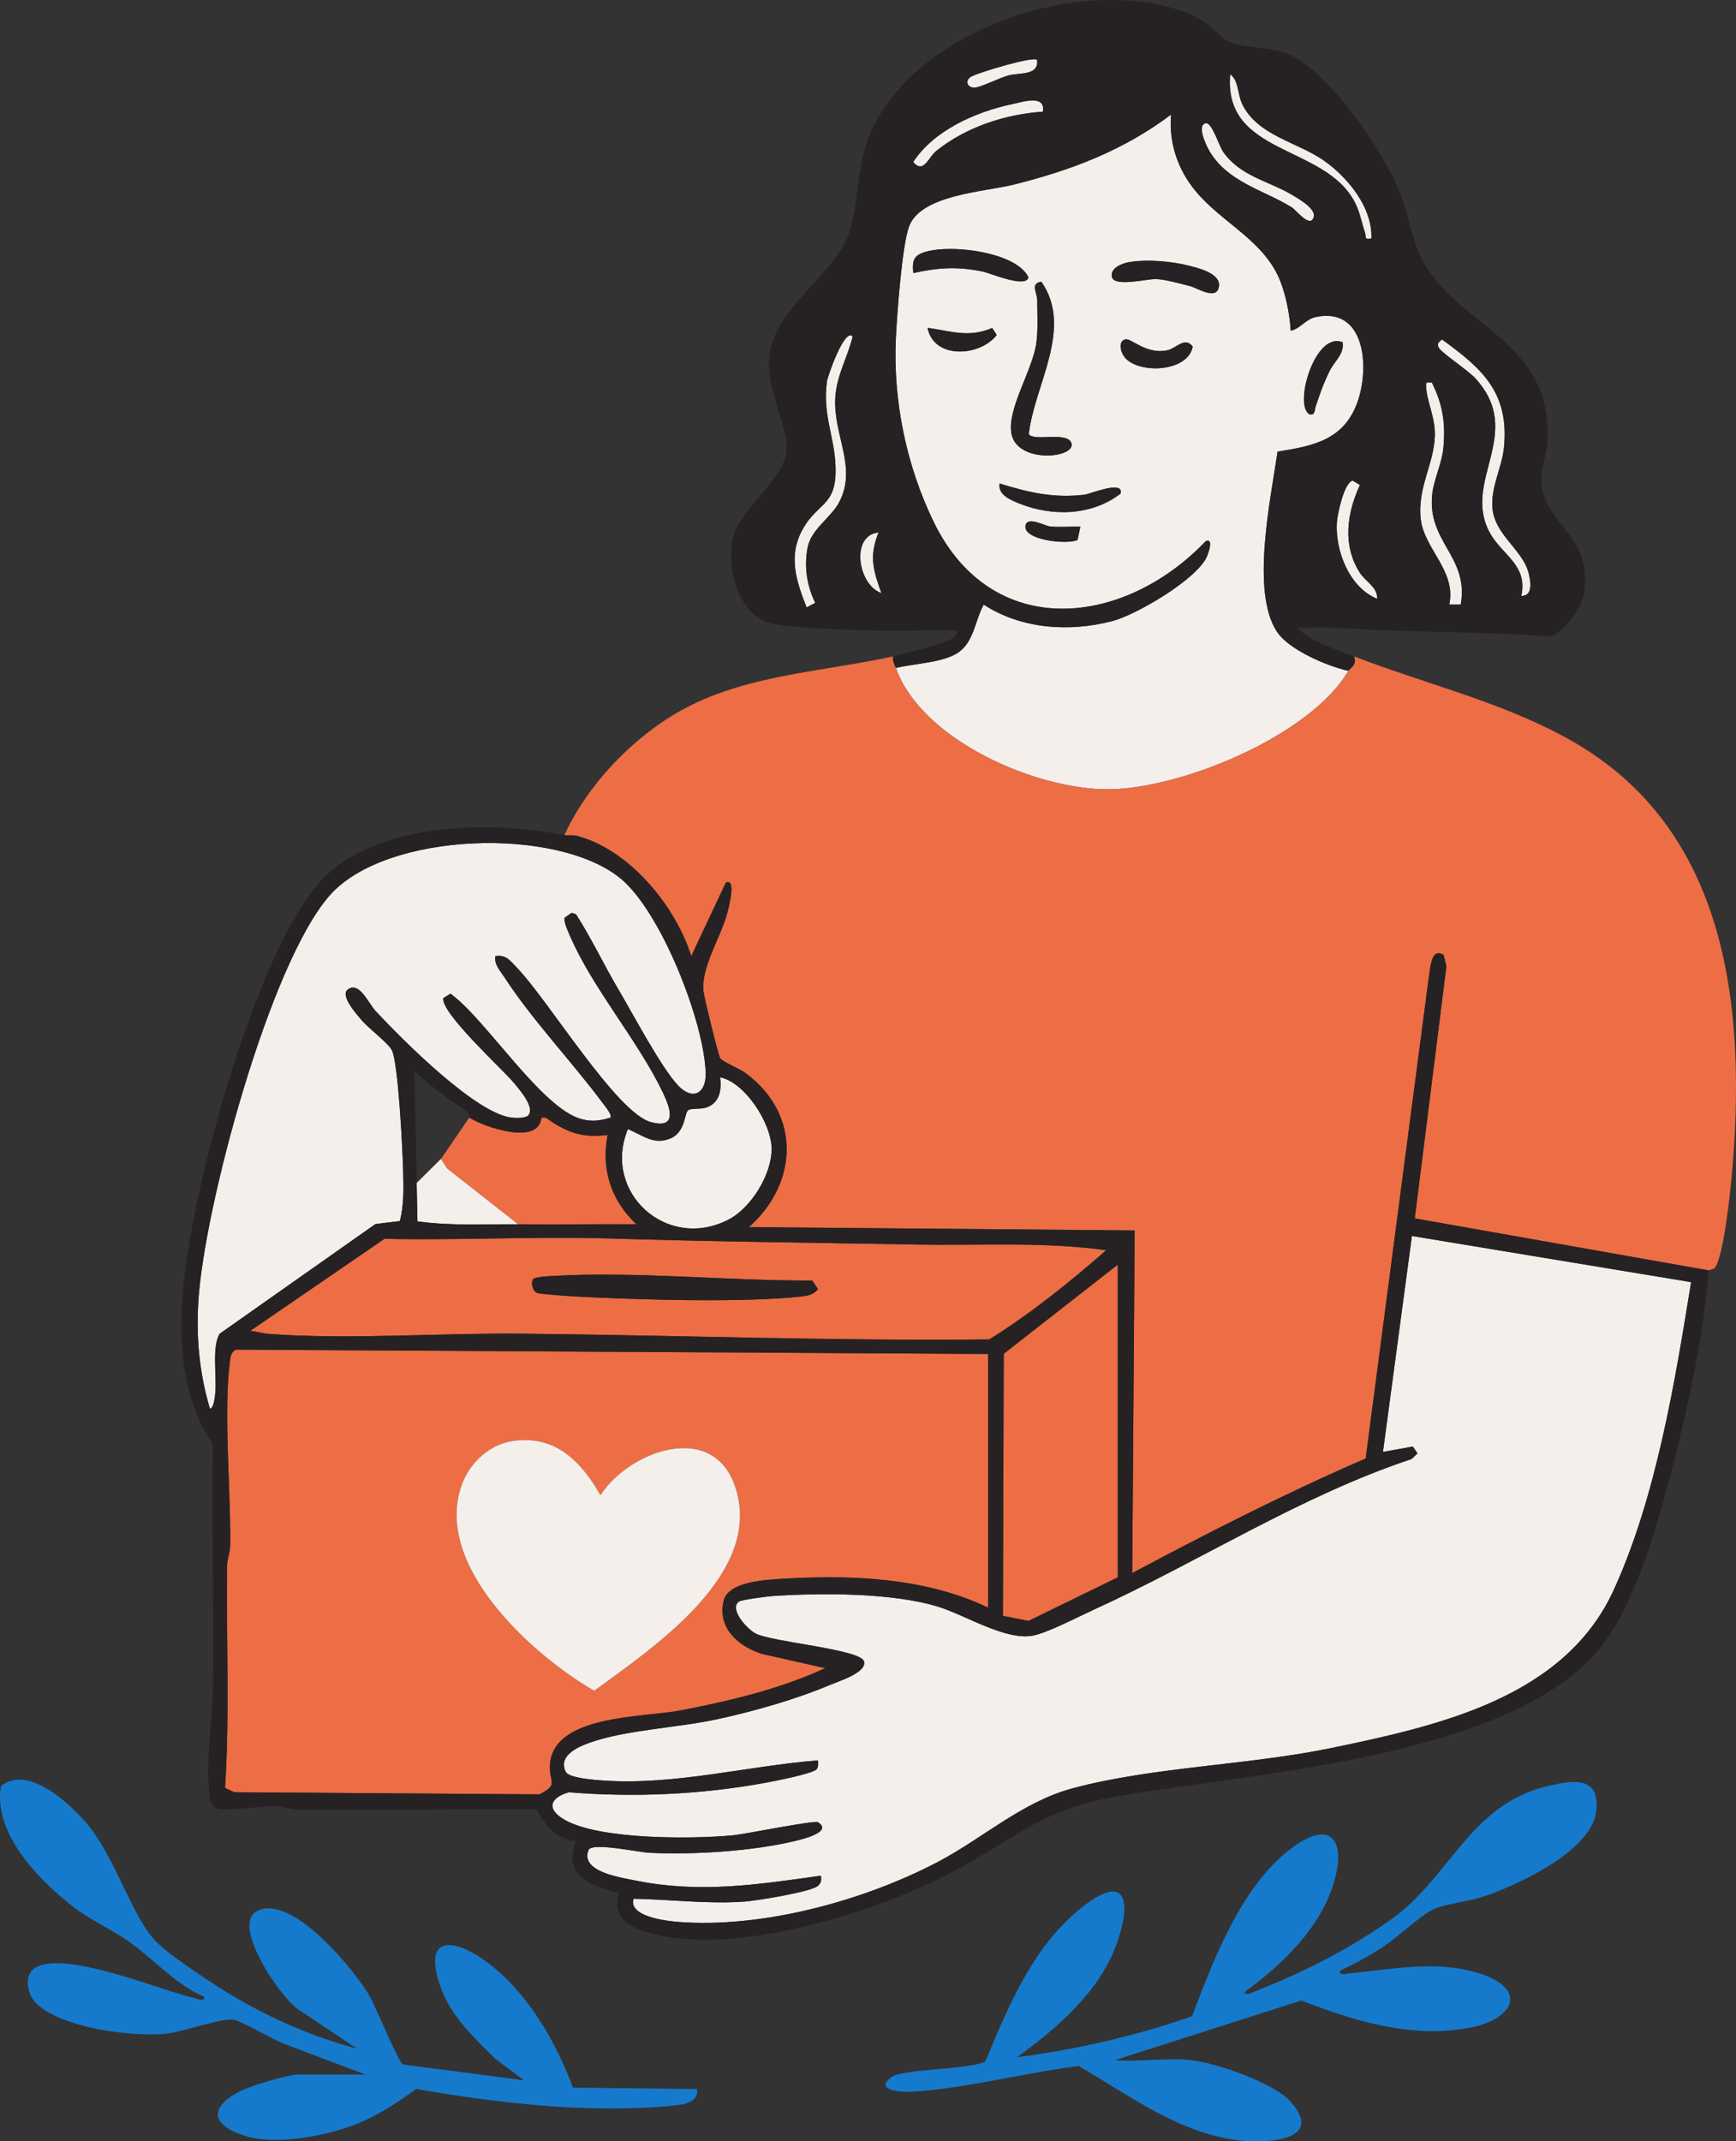
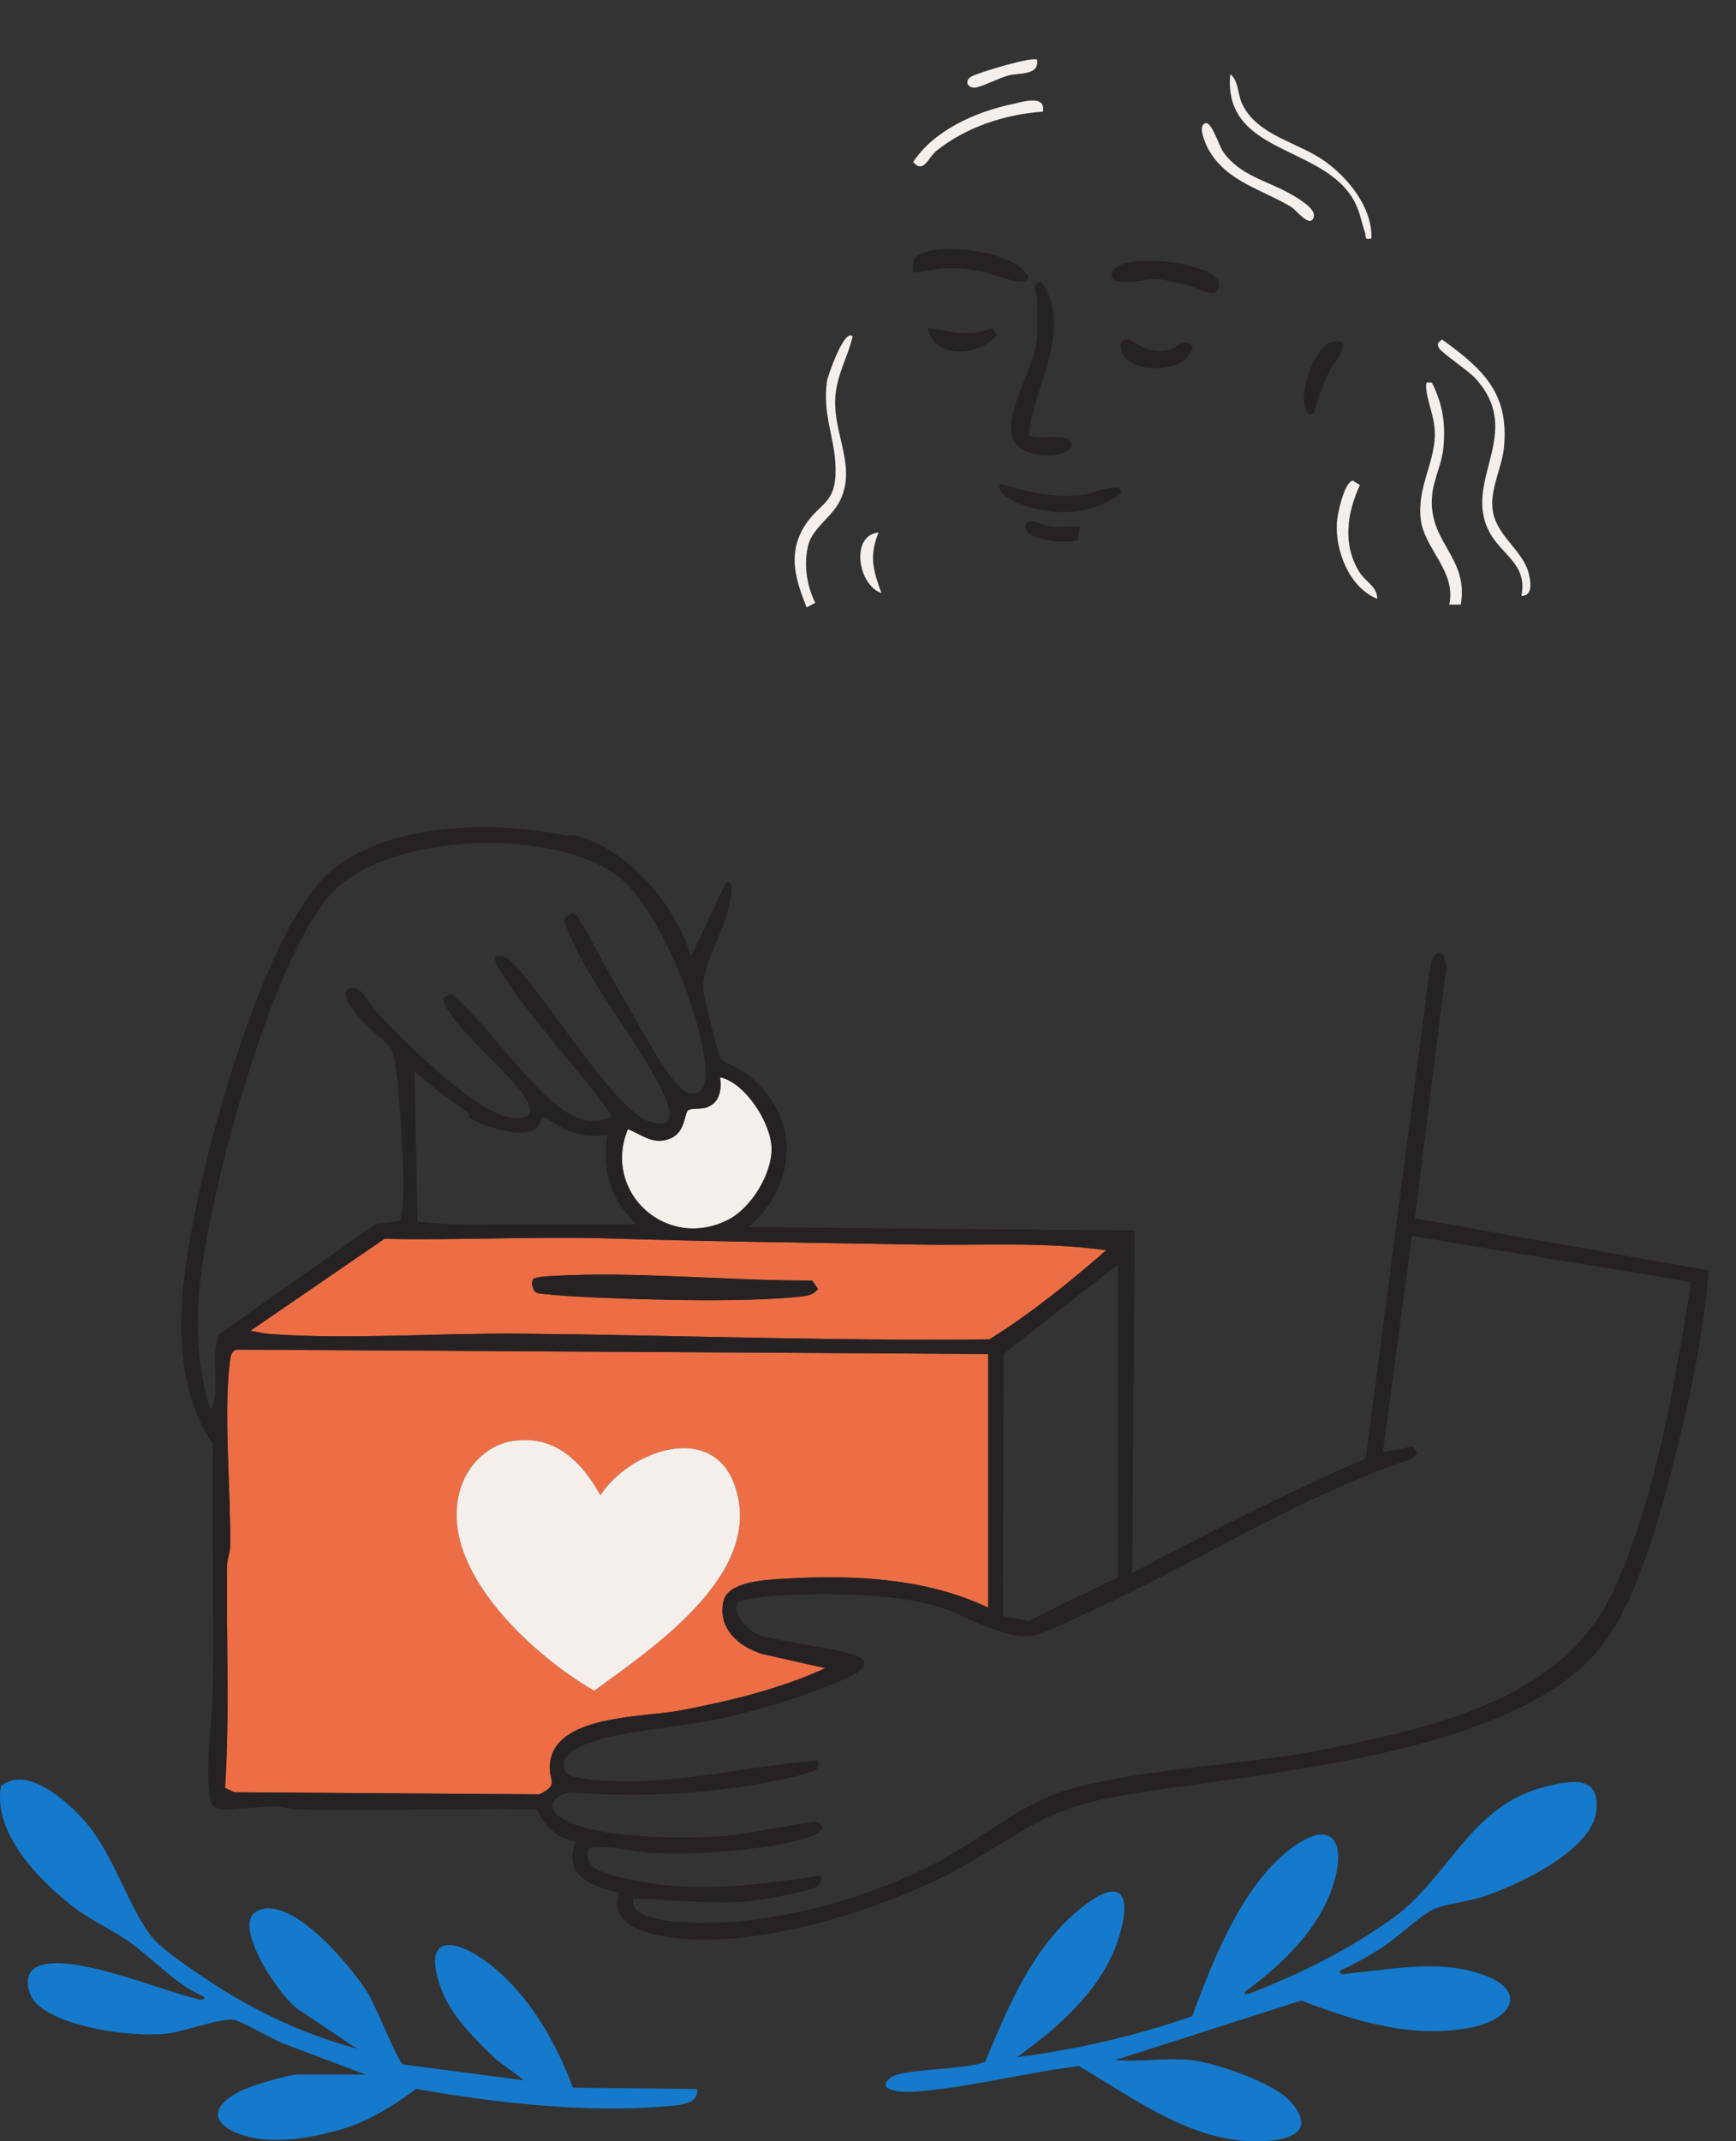
<svg xmlns="http://www.w3.org/2000/svg" id="uuid-4a35c0e3-262d-443a-80a3-b8e453f34f42" width="602.327" height="742.894" viewBox="0 0 602.327 742.894">
  <rect x="0" y="0" width="602.327" height="742.894" fill="#333333" stroke="none" />
  <g id="uuid-cd97d108-9338-48a9-96d9-ba300cb1cb0d">
    <path id="uuid-1ed7b293-693d-4f26-9fb6-bc7ba5726c61" d="M350.801,36.213c-12.407,2.672-26.845,9.071-33.966,20.014,3.669,4.228,5.174-1.605,8.07-3.91,10.387-8.269,23.775-12.643,36.925-13.579,1.043-6.115-7.054-3.381-11.029-2.525ZM304.824,184.747c-9.878.906-7.164,18.332.995,20.995-2.879-7.916-4.319-12.75-.995-20.995ZM470.01,70.062c1.956,3.748,2.267,6.793,3.561,10.487.567,1.617-.517,2.67,2.253,2.189.435-10.731-8.159-21.19-16.469-27.02-9.197-6.452-23.132-8.675-28.359-19.641-1.673-3.509-1.169-8.105-4.156-10.334-2.559,28.188,32.719,24.298,43.17,44.319ZM338.858,30.297c3.074-.747,7.446-3.059,10.935-4.092,3.651-1.081,10.772.212,10.031-5.458-1.343-1.306-20.047,4.336-22.717,5.762-2.852,1.524-1.192,4.503,1.751,3.787ZM295.824,116.747c-2.793-3.159-8.687,13.878-8.91,15.58-1.478,11.279,2.223,18.166,2.895,27.927,1.08,15.698-5.9,13.419-11.414,23.554-5.018,9.224-2.104,17.853,1.464,26.932l3.006-1.586c-2.945-5.961-3.983-12.89-2.591-19.466,1.295-6.119,7.919-10.024,10.769-15.232,6.566-11.997-1.932-23.437-1.245-36.254.434-8.09,4.251-13.934,6.026-21.455ZM530.352,198.711c-2.125-8.079-11.764-13.158-12.536-22.477-.603-7.289,3.326-14.029,4.005-21.001,1.843-18.933-7.377-27.231-21.498-37.467-1.162,1.06-1.963,1.302-1.028,3.007.89,1.624,10.168,7.828,12.56,10.443,17.566,19.199-4.979,35.725,5.168,53.832,4.235,7.557,13.158,11.028,10.812,21.689,4.172.072,3.275-5.146,2.517-8.027ZM496.941,171.348c.582-5.177,3.365-10.525,3.872-16.122.766-8.44-.25-14.97-4-22.48-1.81-.09-2.094-.489-2.004,1.496.233,5.078,3.235,10.659,3.033,16.957-.316,9.862-6.148,18.098-4.899,28.935,1.182,10.264,12.439,18.071,9.889,29.612h3.991c2.941-16.702-11.768-21.628-9.884-38.399ZM471.637,198.435c-5.903-9.531-4.273-20.435.196-30.171l-2.49-1.518c-2.993.63-5.312,11.594-5.497,14.512-.627,9.868,4.375,22.635,13.978,26.479.159-4.156-4.051-5.854-6.187-9.303ZM447.77,67.302c-8.004-4.626-17.503-6.253-23.377-14.623-1.432-2.04-3.924-10.377-6.049-9.931-3.181.668.142,7.609.933,9.047,6.235,11.327,18.987,14.012,28.887,20.113,1.499.924,6.545,7.568,7.663,3.319.777-2.952-5.795-6.617-8.057-7.924ZM249.834,373.747c.61,4.483-.148,9.032-4.95,10.55-1.889.597-4.95.079-6.117.883-1.342.924-.859,7.612-6.194,9.8-5.923,2.429-9.661-1.274-14.729-3.236-8.985,21.889,13.469,42.401,34.884,31.397,7.962-4.091,15.151-15.868,14.993-24.797-.155-8.709-9.217-22.833-17.888-24.598Z" style="fill:#f4efeb;" />
-     <path id="uuid-279a31ff-2c38-4549-baa2-21674ef7a5ef" d="M156.314,344.747c12.352,8.935,31.573,39.815,45.478,43.523,3.597.959,6.565.555,10.033-.54.641-.902-1.947-4.024-2.592-4.893-10.686-14.403-24.592-28.951-34.216-43.784-1.454-2.241-3.559-4.367-3.183-7.307,3.753-.718,5.234,1.657,7.504,3.985,10.742,11.012,34.512,50.314,46.462,53.553,9.428,2.555,6.734-4.928,4.205-10.219-8.657-18.115-24.412-36.12-32.361-54.637-.643-1.499-2.123-4.641-1.743-6.059l2.444-1.665,1.524.497c5.394,8.452,9.689,17.603,14.787,26.213,4.857,8.203,14.895,27.278,20.714,33.286,5.101,5.266,9.67,2.536,9.48-4.406-.486-17.742-15.506-56.02-29.544-67.53-22.066-18.092-81.523-16.288-100.991,5.966-20.935,23.931-43.483,108.349-45.478,140.522-.805,12.982.333,25.065,4.001,37.485,1.406-.112,1.762-4.516,1.865-5.621.539-5.823-1.29-16.099,1.568-20.432l53.983-38.016,8.474-1.031c1.485-5.634,1.273-11.614,1.142-17.437-.152-6.751-1.677-38.016-3.994-42.006-1.562-2.69-8.047-7.412-10.559-10.441-1.576-1.9-7.588-8.513-4.536-10.557,3.994-2.676,7.02,4.862,9.534,7.559,8.85,9.494,35.577,36.597,47.994,37.063,1.537.058,3.128.104,4.572-.525,3.5-2.386-2.82-9.482-4.54-11.565-3.883-4.703-25.531-24.384-24.516-29.467l2.488-1.516ZM489.881,428.801l-10.051,74.932,10.343-1.878,1.652,2.374-2.058,1.952c-38.964,12.988-73.488,35.556-110.58,52.42-5.236,2.38-16.11,8.082-21.093,8.903-9.477,1.562-23.124-7.144-32.482-10.045-15.9-4.93-40.492-4.836-57.325-3.758-1.942.125-10.975,1.297-11.876,1.93-3.601,2.527,2.829,9.659,5.873,11.156,6.034,2.966,36.269,5.42,37.482,9.583,1.123,3.857-8.639,6.861-11.669,8.142-12.034,5.086-26.303,9.127-39.082,11.918-13.672,2.985-32.255,3.736-44.721,8.279-4.23,1.542-10.702,4.565-7.975,10.042,1.057,2.122,10.046,2.783,13.019,2.983,25.069,1.692,49.775-5.051,74.487-6.985.021,1.103.246,2.019-.458,3.034-1.034,1.49-14.557,4.126-17.355,4.645-22.426,4.162-45.877,5.232-68.63,3.379-6.553,1.842-7.932,5.812-1.601,9.484,12.115,7.028,44.371,6.781,58.537,5.443,4.3-.406,28.255-5.322,29.517-4.525,5.275,3.329-5.632,5.918-7.636,6.406-15.011,3.656-35.471,4.924-50.919,4.177-3.834-.185-19.274-3.589-21.017-1.119-3.266,7.67,10.909,9.672,16.36,10.776,22.123,4.481,42.247,1.391,64.2-1.7.141,1.594.247,2.319-.993,3.497-2.204,2.093-21.458,5.196-25.515,5.485-12.829.914-25.701-.761-38.492-.983-1.848,6.056,10.828,7.665,15.469,8.032,29.11,2.301,64.562-7.345,90.208-20.863,15.572-8.208,29.208-20.776,46.545-25.455,27.757-7.49,60.926-8.002,89.973-14.027,37.453-7.769,80.931-17.5,97.982-55.018,14.663-32.263,21.118-71.758,26.759-106.596l-96.88-16.019ZM418.343,187.751c2.997-1.235.736,4.6.385,5.391-3.488,7.835-24.32,20.093-32.694,22.305-14.88,3.93-31.612,2.848-44.711-5.68-3.009,5.31-3.257,12.494-8.556,16.413-5.011,3.706-15.701,4.034-21.937,5.563,8.937,25.044,48.38,42.134,73.5,42.093,25.506-.041,70.434-18.668,83.5-41.093-7.331-1.648-20.633-7.234-24.836-13.664-9.108-13.933-2.033-46.36.276-62.396,12.531-1.969,23.077-4.086,27.748-17.252,4.188-11.804,2.822-33.041-14.462-29.454-3.616.75-5.381,4.088-8.721,4.761-.347-5.451-1.576-11.899-3.529-16.972-5.495-14.278-20.245-20.292-29.5-31.5-6.259-7.58-9.285-16.775-8.487-26.533-16.528,12.5-34.708,19.352-54.672,24.328-10.188,2.539-32.353,3.471-36.305,14.695-2.381,6.76-4.109,30.279-4.502,38.498-1.038,21.683,3.634,44.346,13.132,63.848,20.206,41.489,65.923,36.492,94.372,6.651ZM465.825,118.747c.641,4.12-2.846,6.558-4.512,9.978-2.196,4.509-3.219,7.538-4.803,12.221-.452,1.334-.144,3.275-2.167,2.788-5.579-2.945,1.848-28.96,11.482-24.987ZM373.89,187.303c-3.292,1.763-19.167.151-18.057-5.044.694-3.246,6.656.214,8.578.402,3.454.337,6.97-.061,10.422.086l-.944,4.556ZM389.767,123.309c-1.075-1.762-1.69-4.911.609-5.559,2.082-.587,7.25,5.391,14.732,3.764,2.924-.636,6.058-4.886,8.723-1.252-1.744,9.225-20.053,9.622-24.065,3.046ZM391.567,90.98c6.337-1.129,15.053-.34,21.253,1.273,3.44.894,11.567,2.871,9.93,7.868-1.257,3.835-7.463-.267-9.914-.884-3.256-.819-8.522-2.303-11.673-2.414-3.212-.113-14.295,2.792-15.324-.611-.913-3.017,3.293-4.797,5.728-5.231ZM388.827,171.23c-10.041,7.76-23.883,8.054-35.365,3.379-2.991-1.218-7.293-3.029-6.628-6.862,10.045,3.11,18.634,5.152,29.387,3.887,2.163-.254,13.725-5.22,12.606-.404ZM361.315,97.747c11.272,16.157-2.509,35.988-4.363,52.872,1.763,2.793,14.257-1.394,14.915,3.641-.034,4.98-19.375,6.317-20.988-4.08-1.335-8.606,7.425-21.856,8.691-31.196.629-4.644.307-10.024.307-14.784,0-2.63-2.54-5.939,1.438-6.452ZM318.877,88.29c7.275-4.17,33.629-1.499,37.948,7.936-.789,3.917-13.244-1.491-15.945-2.035-8.833-1.781-15.308-1.358-24.046.546-.119-2.547-.44-5.024,2.043-6.447ZM344.249,113.774l1.571,2.447c-5.769,7.523-21.848,8.565-23.987-2.473,8.163,1.11,14.21,3.563,22.415.026ZM153.013,402.055l-8.485,8.398.31,13.28c11.558,1.627,23.319.913,34.991,1.009l-24.639-19.354-2.178-3.333Z" style="fill:#f4efeb;" />
    <path id="uuid-65d6d4af-cc1f-4028-9d3d-53be507ba5a5" d="M536.391,619.804c-26.278,6.42-33.561,31.641-53.247,45.753-15.491,11.105-32.12,19.293-49.834,26.171-2.967.187-.763-1.141.168-1.837,11.95-8.938,23.889-20.579,28.825-35.176,5.216-15.426.18-24.691-14.95-12.949-16.754,13.004-26.47,38.437-33.761,57.744-19.664,6.875-40.056,11.532-60.763,14.222,13.766-9.912,28.484-22.536,34.488-39.002,4.96-13.6,4.483-25.688-11.405-13.405-17.352,13.416-25.859,34.317-34.069,53.931-6.214,2.903-28.622,2.418-32.598,5.401-6.102,4.577,3.503,5.288,7.074,5.067,18.836-1.165,39.134-6.594,57.968-8.947,17.35,10.083,35.406,23.764,56.162,25.843,9.715.973,29.13-.045,17.408-13.408-5.811-6.624-25.815-13.487-34.53-14.471-8.271-.933-18.051.688-26.5,0l64.671-20.687c18.432,7.112,37.698,13.071,57.723,9.581,16.188-2.821,21.486-13.749,3.407-19.195-14.778-4.452-29.697-1.168-44.43.18-1.117.102-3.592.923-3.363-.866,5.177-2.403,10.363-5.229,15.123-8.382,4.834-3.202,12.88-10.786,17.153-12.847,4.195-2.024,12.394-2.8,17.502-4.498,11.767-3.911,37.795-15.916,39.247-29.769,1.289-12.304-8.156-10.732-17.471-8.456ZM198.788,724.284c-5.87-15.862-15.46-32.523-29.042-42.958-11.284-8.669-23.545-11.088-16.935,7.935,3.52,10.132,11.605,17.668,19.007,24.994l10.007,7.478-41.99-5.495c-1.693-.813-9.503-20.231-11.836-24.164-5.217-8.794-27.252-35.875-39.182-28.838-8.5,5.013,9.112,31.077,15.543,34.478l19.465,13.02c-18.285-4.885-35.408-12.934-51.126-23.359-5.249-3.482-13.431-8.966-17.88-13.12-9.076-8.477-14.517-30.144-25.478-42.522-6.014-6.791-20.096-19.554-29.026-12.004-2.735,16.186,12.878,32.221,24.596,41.433,6.436,5.06,14.066,8.327,20.242,12.758,8.483,6.085,16.009,14.745,25.668,18.837.218,1.878-2.018.77-3.038.54-11.952-2.693-45.083-16.848-55.516-10.614-4.175,2.495-2.803,9.049.062,12.061,8.409,8.839,33.272,11.928,44.871,10.872,6.282-.572,19.415-5.593,24.053-4.867,2.244.351,13.319,6.719,16.899,8.171l28.676,10.824h-23.5c-3.386,0-16.028,3.833-19.48,5.52-12.204,5.967-10.3,12.511,1.982,15.979,10.315,2.912,26.169-.065,36.262-3.735,8.171-2.971,15.343-7.644,22.284-12.792,27.449,4.858,59.037,8.458,86.937,6.013,4.154-.364,11.363-.631,10.51-5.974l-43.037-.47Z" style="fill:#157acc;" />
    <g id="uuid-48d49c5f-8daf-458a-8ce1-fafb93d5a9ea">
      <path d="M342.829,469.742v88c-21.515-10.303-46.922-11.441-70.542-10.042-6.038.358-19.66.814-21.241,7.753-2.148,9.431,5.111,15.69,13.244,18.327l22.047,4.965c-15.738,7.255-33.298,11.434-50.324,14.681-13.009,2.48-44.078,1.458-45.216,18.839-.396,6.05,3.375,6.761-3.684,10.265l-105.833-.738-3.198-1.507c1.637-25.498.398-51.426.705-77.085.028-2.364,1.052-4.554,1.082-6.918.25-19.165-2.398-46.139-.087-64.087.219-1.703.375-3.034,2.041-3.959l261.005,1.505ZM177.571,499.984c-7.501,1.205-14.093,7.086-16.928,14.072-11.436,28.17,23.796,60.032,45.535,72.529,20.625-15.129,59.558-41,48.687-71.378-7.979-22.299-36.669-11.714-46.536,3.516-6.756-11.916-15.941-21.119-30.758-18.739Z" style="fill:#ed6e45;" />
      <path d="M383.827,433.754c-12.643,11.044-26.266,22.015-40.55,30.935-54.282.616-108.777-1.496-162.906-1.988-27.977-.255-59.698,2.123-87.083.084-2.219-.165-4.269-.851-6.457-1.053l46.552-31.936c26.284.562,52.716-.917,78.986-.101,34.697,1.078,70.622,1.452,105.92,2.089,21.868.395,43.833-1.059,65.539,1.971ZM184.929,443.835c-.764,1.154-.162,4.217,1.54,4.768,1.13.366,10.603,1.06,12.819,1.18,20.757,1.127,59.205,2.278,79.061-.021,2.175-.252,4.059-.726,5.475-2.545l-2.012-2.957c-29.655.139-60.882-3.279-90.526-1.565-1.326.077-5.823.334-6.357,1.14Z" style="fill:#ed6e45;" />
-       <path d="M544.501,256.571c-23.466-13.099-49.809-19.239-74.671-28.829,1.08,3.146-1.357,3.896-2,5-13.066,22.425-57.994,41.052-83.5,41.093-25.12.041-64.563-17.049-73.5-42.093-.473-1.325-1.202-2.476-1-4-24.482,5.378-51.237,6.298-73.672,18.828-16.685,9.319-32.432,25.813-40.328,43.172,1.16.232,2.674-.16,4.221.234,18.171,4.633,34.39,24.358,39.791,41.759l11.986-25.504c4.031-1.824.664,9.949.283,11.292-2.258,7.942-8.998,18.49-8.025,26.457.282,2.307,5.144,22.203,5.816,23.191.835,1.228,6.6,3.506,8.84,5.16,19.172,14.164,18.323,38.154,1.089,53.401l133.86,1.153-.85,118.857c26.548-14.093,53.404-27.812,81.004-39.73l22.117-168.637c.521-2.987.984-8.527,4.93-6.046l.953,3.898-10.968,87.476,101.953,18.041,2.016-.685c3.13-3.783,5.422-25.726,5.975-31.823,5.229-57.658-.801-120.672-56.32-151.662ZM347.969,560.603l8.89,1.739,30.971-15.099v-108.5l-39.564,30.936-.296,90.924ZM210.833,393.744c-9.01,1.182-14.406-.955-21.498-6.021l-1.49.023c-.854,9.848-19.895,3.258-25.016-.004l-9.817,14.313,2.178,3.333,24.639,19.354c13.65.113,27.349-.075,41-.01-8.835-8.226-12.32-19.106-9.996-30.989Z" style="fill:#ed6e45;" />
    </g>
    <path id="uuid-62470bb0-1733-44ea-b8f0-43db65f47010" d="M177.571,499.984c14.817-2.379,24.002,6.823,30.758,18.739,9.867-15.23,38.556-25.815,46.536-3.516,10.87,30.378-28.062,56.249-48.687,71.378-21.739-12.497-56.97-44.359-45.535-72.529,2.836-6.986,9.427-12.867,16.928-14.072Z" style="fill:#f4efeb;" />
    <g id="uuid-f7b7119d-9499-4ca7-af30-a7a4a1482a5b">
-       <path id="uuid-dc9e7df1-c03a-4a02-8e29-ef7301d13cc6" d="M309.829,227.742c3.466-.761,16.372-4.233,19.008-5.492,1.571-.751,3.366-1.303,2.987-3.502-9.474-.332-19.061.414-28.536.036-9.827-.392-25.535-.632-34.726-2.274-12.747-2.278-17.116-20.591-13.794-31.328,2.746-8.875,16.603-18.637,18.006-28.007,1.321-8.821-7.247-21.403-5.83-33.825,1.786-15.651,20.201-26.723,26.448-39.544,4.547-9.331,3.57-24.957,7.951-36.049,14.937-37.813,75.671-57.702,111.748-42.777,6.82,2.821,9.277,7.534,13.464,9.536,4.771,2.282,13.409,1.651,19.25,3.75,14.605,5.249,34.125,34.049,39.786,48.214,2.728,6.826,3.883,14.515,6.756,21.244,10.792,25.278,46.679,28.968,44.526,65.564-.25,4.254-1.857,8.203-2.053,11.995-.83,16.065,18.344,19.962,14.768,40.72-.839,4.873-7.211,14.111-12.206,14.79-18.415-1.349-36.689-1.473-55.095-2.01-6.989-.204-13.984-.813-20.969-1.031-3.826-.119-7.673.048-11.49,0,5.357,4.905,13.282,7.399,20,9.99,1.08,3.146-1.357,3.896-2,5-7.331-1.648-20.633-7.234-24.836-13.664-9.108-13.933-2.033-46.36.276-62.396,12.531-1.97,23.077-4.086,27.748-17.252,4.188-11.804,2.822-33.041-14.462-29.454-3.616.75-5.381,4.088-8.721,4.761-.347-5.451-1.576-11.899-3.529-16.972-5.495-14.278-20.245-20.292-29.5-31.5-6.259-7.58-9.285-16.775-8.487-26.533-16.528,12.499-34.708,19.352-54.673,24.327-10.188,2.539-32.353,3.471-36.305,14.695-2.381,6.76-4.109,30.278-4.502,38.498-1.038,21.683,3.634,44.346,13.132,63.848,20.206,41.489,65.923,36.492,94.372,6.651,2.997-1.235.736,4.6.385,5.39-3.488,7.835-24.32,20.093-32.694,22.305-14.88,3.93-31.612,2.848-44.711-5.68-3.009,5.31-3.257,12.494-8.556,16.413-5.011,3.706-15.701,4.034-21.937,5.563-.473-1.325-1.202-2.476-1-4ZM359.824,20.748c-1.343-1.306-20.047,4.336-22.717,5.762-2.853,1.524-1.192,4.503,1.751,3.787,3.074-.747,7.446-3.059,10.935-4.092,3.651-1.081,10.772.212,10.031-5.458ZM475.824,82.737c.435-10.731-8.159-21.19-16.469-27.02-9.197-6.452-23.132-8.675-28.359-19.641-1.673-3.509-1.169-8.105-4.156-10.334-2.559,28.188,32.719,24.298,43.171,44.319,1.956,3.748,2.267,6.793,3.561,10.487.567,1.617-.517,2.67,2.253,2.189ZM361.83,38.738c1.043-6.115-7.054-3.381-11.029-2.525-12.407,2.672-26.845,9.071-33.966,20.014,3.669,4.228,5.174-1.605,8.07-3.91,10.387-8.269,23.775-12.643,36.926-13.579ZM418.344,42.748c-3.181.668.142,7.609.933,9.047,6.235,11.327,18.987,14.013,28.887,20.113,1.499.924,6.545,7.568,7.663,3.319.777-2.952-5.795-6.617-8.057-7.924-8.004-4.626-17.502-6.253-23.377-14.623-1.432-2.04-3.924-10.377-6.049-9.931ZM295.824,116.747c-2.793-3.159-8.687,13.878-8.91,15.58-1.478,11.279,2.223,18.166,2.895,27.927,1.08,15.697-5.9,13.419-11.414,23.554-5.018,9.224-2.104,17.853,1.464,26.932l3.006-1.586c-2.945-5.961-3.983-12.89-2.591-19.466,1.295-6.119,7.919-10.024,10.769-15.232,6.566-11.997-1.932-23.437-1.245-36.254.434-8.09,4.251-13.934,6.026-21.455ZM527.835,206.737c4.172.072,3.275-5.146,2.517-8.027-2.125-8.079-11.764-13.158-12.536-22.476-.603-7.289,3.326-14.029,4.005-21.001,1.843-18.933-7.377-27.231-21.498-37.467-1.162,1.06-1.963,1.302-1.028,3.007.89,1.624,10.168,7.828,12.56,10.443,17.566,19.199-4.979,35.725,5.168,53.832,4.235,7.557,13.158,11.028,10.812,21.689ZM496.814,132.746c-1.81-.09-2.094-.489-2.004,1.496.233,5.078,3.235,10.659,3.033,16.957-.316,9.862-6.148,18.098-4.899,28.935,1.182,10.264,12.439,18.07,9.889,29.612h3.991c2.941-16.702-11.768-21.628-9.884-38.399.582-5.177,3.365-10.525,3.872-16.122.766-8.44-.25-14.97-4-22.48ZM477.824,207.737c.159-4.156-4.051-5.854-6.187-9.303-5.903-9.531-4.273-20.435.196-30.171l-2.49-1.518c-2.993.63-5.312,11.594-5.497,14.512-.627,9.868,4.375,22.635,13.978,26.479ZM304.824,184.747c-9.878.906-7.164,18.332.995,20.995-2.879-7.916-4.319-12.75-.995-20.995Z" style="fill:#262223;" />
      <path id="uuid-2228bd3f-1ece-4195-a995-7e4ef327a3a9" d="M195.829,289.742c1.16.232,2.674-.16,4.221.234,18.171,4.633,34.39,24.358,39.791,41.758l11.986-25.504c4.031-1.824.664,9.949.283,11.292-2.257,7.942-8.998,18.49-8.025,26.457.282,2.307,5.144,22.203,5.816,23.191.835,1.228,6.6,3.506,8.84,5.16,19.172,14.164,18.323,38.154,1.089,53.401l133.86,1.152-.85,118.857c26.548-14.093,53.405-27.812,81.004-39.731l22.117-168.637c.521-2.987.984-8.527,4.93-6.046l.953,3.898-10.968,87.475,101.953,18.041c-1.74,22.106-6.542,44.886-12.078,66.422-5.091,19.803-12.984,49.325-25.951,65.049-30.909,37.479-119.991,42.949-165.335,50.665-28.045,4.772-34.888,13.522-57.963,26.037-26.698,14.479-77.278,30.301-106.885,21.54-6.849-2.027-12.445-5.752-9.81-13.668-9.606-2.513-19.737-5.837-14.971-18.036-6.589-.486-10.952-5.643-13.672-11.051-27.606-.324-55.271.564-82.876.084-2.612-.045-5.061-1.034-7.912-1.089-4.414-.086-17.376,1.592-19.843.851-2.165-.65-2.49-2.296-2.751-4.257-1.625-12.221.936-25.845,1.087-38.005.348-28.023-.39-56.07.014-84.097-17.001-25.384-10.701-60.037-4.566-88.455,5.962-27.619,24.581-93.427,46.033-110.967,20.174-16.496,56.072-16.909,80.478-12.022ZM171.834,331.748c3.753-.718,5.234,1.657,7.505,3.985,10.742,11.012,34.512,50.314,46.462,53.553,9.428,2.555,6.734-4.929,4.205-10.219-8.657-18.115-24.412-36.12-32.361-54.637-.643-1.499-2.123-4.641-1.744-6.059l2.444-1.665,1.524.497c5.394,8.452,9.689,17.603,14.787,26.213,4.857,8.203,14.895,27.278,20.714,33.286,5.101,5.266,9.67,2.536,9.48-4.406-.486-17.742-15.506-56.02-29.544-67.53-22.066-18.092-81.523-16.288-100.991,5.966-20.935,23.931-43.483,108.349-45.478,140.522-.805,12.982.333,25.065,4.001,37.485,1.406-.112,1.762-4.516,1.865-5.621.539-5.823-1.29-16.099,1.568-20.432l53.983-38.016,8.474-1.03c1.485-5.634,1.273-11.614,1.142-17.437-.152-6.751-1.677-38.016-3.994-42.006-1.562-2.69-8.047-7.412-10.559-10.441-1.576-1.9-7.588-8.513-4.537-10.557,3.994-2.675,7.02,4.862,9.534,7.559,8.85,9.494,35.577,36.597,47.994,37.063,1.537.058,3.128.104,4.572-.525,3.5-2.386-2.82-9.482-4.539-11.565-3.883-4.703-25.531-24.384-24.516-29.467l2.488-1.516c12.352,8.935,31.573,39.815,45.478,43.523,3.597.959,6.564.554,10.033-.54.641-.902-1.947-4.024-2.592-4.893-10.686-14.403-24.592-28.951-34.216-43.783-1.454-2.241-3.559-4.367-3.183-7.307ZM162.829,387.742c-.09-.057.19-1.425-.698-2.02-6.444-4.325-12.532-8.785-18.292-13.979l.999,51.99c11.558,1.627,23.319.913,34.991,1.009,13.65.113,27.349-.075,41-.01-8.835-8.226-12.32-19.107-9.996-30.989-9.01,1.182-14.406-.955-21.498-6.021l-1.49.023c-.854,9.848-19.895,3.258-25.016-.004ZM217.845,391.745c-8.985,21.889,13.469,42.401,34.884,31.397,7.962-4.091,15.151-15.868,14.993-24.797-.155-8.709-9.217-22.833-17.888-24.597.61,4.482-.148,9.032-4.95,10.55-1.889.597-4.95.079-6.117.883-1.342.924-.859,7.612-6.194,9.8-5.923,2.429-9.661-1.274-14.729-3.236ZM586.761,444.82l-96.88-16.019-10.051,74.932,10.343-1.878,1.652,2.374-2.058,1.952c-38.964,12.988-73.488,35.556-110.58,52.42-5.236,2.38-16.11,8.082-21.093,8.903-9.477,1.562-23.124-7.144-32.482-10.045-15.9-4.93-40.492-4.836-57.325-3.758-1.942.124-10.975,1.297-11.876,1.93-3.601,2.527,2.829,9.659,5.873,11.156,6.034,2.966,36.269,5.42,37.482,9.583,1.123,3.857-8.64,6.861-11.669,8.142-12.034,5.086-26.303,9.127-39.082,11.918-13.672,2.985-32.255,3.736-44.721,8.279-4.23,1.541-10.702,4.565-7.975,10.042,1.057,2.122,10.046,2.783,13.019,2.983,25.069,1.692,49.775-5.051,74.487-6.985.021,1.103.246,2.019-.458,3.034-1.034,1.49-14.557,4.126-17.355,4.645-22.426,4.162-45.877,5.232-68.63,3.379-6.553,1.842-7.932,5.812-1.601,9.484,12.115,7.028,44.371,6.781,58.537,5.443,4.3-.406,28.255-5.322,29.517-4.525,5.275,3.329-5.632,5.918-7.636,6.406-15.011,3.656-35.471,4.924-50.919,4.177-3.834-.185-19.274-3.589-21.017-1.119-3.266,7.67,10.909,9.672,16.36,10.776,22.123,4.481,42.247,1.391,64.2-1.7.141,1.594.247,2.319-.993,3.497-2.204,2.093-21.458,5.196-25.515,5.485-12.829.914-25.701-.761-38.492-.983-1.848,6.056,10.828,7.665,15.469,8.032,29.11,2.301,64.562-7.345,90.208-20.863,15.572-8.208,29.208-20.776,46.545-25.455,27.757-7.49,60.926-8.002,89.973-14.027,37.453-7.769,80.931-17.501,97.982-55.018,14.663-32.263,21.118-71.758,26.759-106.596ZM383.827,433.754c-21.706-3.03-43.671-1.576-65.539-1.971-35.298-.637-71.223-1.011-105.92-2.089-26.27-.816-52.702.662-78.986.101l-46.552,31.936c2.188.202,4.238.888,6.457,1.053,27.385,2.04,59.106-.338,87.083-.084,54.129.493,108.624,2.604,162.906,1.988,14.284-8.92,27.907-19.891,40.55-30.935ZM387.829,438.742l-39.564,30.936-.296,90.924,8.89,1.739,30.971-15.099v-108.5ZM342.829,469.742l-261.005-1.505c-1.666.925-1.822,2.255-2.041,3.959-2.311,17.948.337,44.922.087,64.087-.031,2.364-1.054,4.554-1.082,6.918-.307,25.659.932,51.587-.705,77.085l3.198,1.507,105.833.738c7.059-3.505,3.288-4.215,3.684-10.265,1.138-17.381,32.207-16.358,45.216-18.839,17.026-3.247,34.586-7.426,50.324-14.681l-22.047-4.965c-8.133-2.638-15.393-8.897-13.244-18.327,1.581-6.938,15.202-7.395,21.241-7.753,23.62-1.399,49.027-.262,70.542,10.042v-88Z" style="fill:#262223;" />
-       <path id="uuid-f93ad8b9-34ff-44c1-981e-3792e5846461" d="M465.825,118.747c-9.634-3.973-17.061,22.042-11.482,24.987,2.022.487,1.715-1.454,2.167-2.788,1.585-4.683,2.607-7.712,4.803-12.221,1.666-3.42,5.153-5.858,4.512-9.978ZM364.411,182.661c-1.922-.188-7.885-3.648-8.578-.402-1.11,5.195,14.764,6.807,18.057,5.044l.944-4.556c-3.452-.147-6.968.251-10.422-.086ZM340.881,94.191c2.701.544,15.155,5.952,15.945,2.035-4.319-9.435-30.673-12.106-37.948-7.936-2.482,1.423-2.161,3.9-2.043,6.447,8.738-1.905,15.213-2.327,24.046-.546ZM359.571,118.984c-1.266,9.339-10.026,22.589-8.691,31.196,1.613,10.397,20.954,9.06,20.988,4.08-.658-5.034-13.152-.847-14.915-3.641,1.854-16.883,15.634-36.715,4.363-52.872-3.978.513-1.437,3.823-1.438,6.452,0,4.761.323,10.14-.307,14.784ZM321.834,113.748c2.138,11.038,18.218,9.996,23.987,2.473l-1.571-2.447c-8.205,3.537-14.252,1.084-22.415-.026ZM376.221,171.634c-10.753,1.265-19.342-.777-29.387-3.887-.665,3.833,3.637,5.644,6.628,6.862,11.482,4.675,25.324,4.381,35.365-3.379,1.119-4.816-10.443.15-12.606.404ZM412.82,92.252c-6.2-1.612-14.916-2.402-21.253-1.273-2.435.434-6.64,2.213-5.728,5.231,1.029,3.403,12.112.498,15.324.611,3.151.111,8.417,1.595,11.673,2.414,2.45.616,8.657,4.719,9.914.884,1.637-4.997-6.49-6.973-9.93-7.868ZM405.109,121.515c-7.483,1.627-12.65-4.351-14.732-3.764-2.3.648-1.685,3.797-.609,5.559,4.012,6.575,22.321,6.179,24.065-3.046-2.665-3.634-5.799.616-8.723,1.252Z" style="fill:#262223;" />
+       <path id="uuid-f93ad8b9-34ff-44c1-981e-3792e5846461" d="M465.825,118.747c-9.634-3.973-17.061,22.042-11.482,24.987,2.022.487,1.715-1.454,2.167-2.788,1.585-4.683,2.607-7.712,4.803-12.221,1.666-3.42,5.153-5.858,4.512-9.978ZM364.411,182.661c-1.922-.188-7.885-3.648-8.578-.402-1.11,5.195,14.764,6.807,18.057,5.044l.944-4.556c-3.452-.147-6.968.251-10.422-.086ZM340.881,94.191c2.701.544,15.155,5.952,15.945,2.035-4.319-9.435-30.673-12.106-37.948-7.936-2.482,1.423-2.161,3.9-2.043,6.447,8.738-1.905,15.213-2.327,24.046-.546ZM359.571,118.984c-1.266,9.339-10.026,22.589-8.691,31.196,1.613,10.397,20.954,9.06,20.988,4.08-.658-5.034-13.152-.847-14.915-3.641,1.854-16.883,15.634-36.715,4.363-52.872-3.978.513-1.437,3.823-1.438,6.452,0,4.761.323,10.14-.307,14.784ZM321.834,113.748c2.138,11.038,18.218,9.996,23.987,2.473l-1.571-2.447c-8.205,3.537-14.252,1.084-22.415-.026M376.221,171.634c-10.753,1.265-19.342-.777-29.387-3.887-.665,3.833,3.637,5.644,6.628,6.862,11.482,4.675,25.324,4.381,35.365-3.379,1.119-4.816-10.443.15-12.606.404ZM412.82,92.252c-6.2-1.612-14.916-2.402-21.253-1.273-2.435.434-6.64,2.213-5.728,5.231,1.029,3.403,12.112.498,15.324.611,3.151.111,8.417,1.595,11.673,2.414,2.45.616,8.657,4.719,9.914.884,1.637-4.997-6.49-6.973-9.93-7.868ZM405.109,121.515c-7.483,1.627-12.65-4.351-14.732-3.764-2.3.648-1.685,3.797-.609,5.559,4.012,6.575,22.321,6.179,24.065-3.046-2.665-3.634-5.799.616-8.723,1.252Z" style="fill:#262223;" />
      <path id="uuid-62ae86c0-b6e9-4739-ba79-81e8c1899fd6" d="M184.929,443.835c.534-.807,5.031-1.064,6.357-1.14,29.644-1.714,60.871,1.704,90.526,1.565l2.012,2.957c-1.415,1.819-3.3,2.293-5.475,2.545-19.856,2.299-58.304,1.148-79.061.021-2.216-.12-11.689-.814-12.819-1.18-1.702-.552-2.305-3.615-1.54-4.768Z" style="fill:#262223;" />
    </g>
  </g>
</svg>